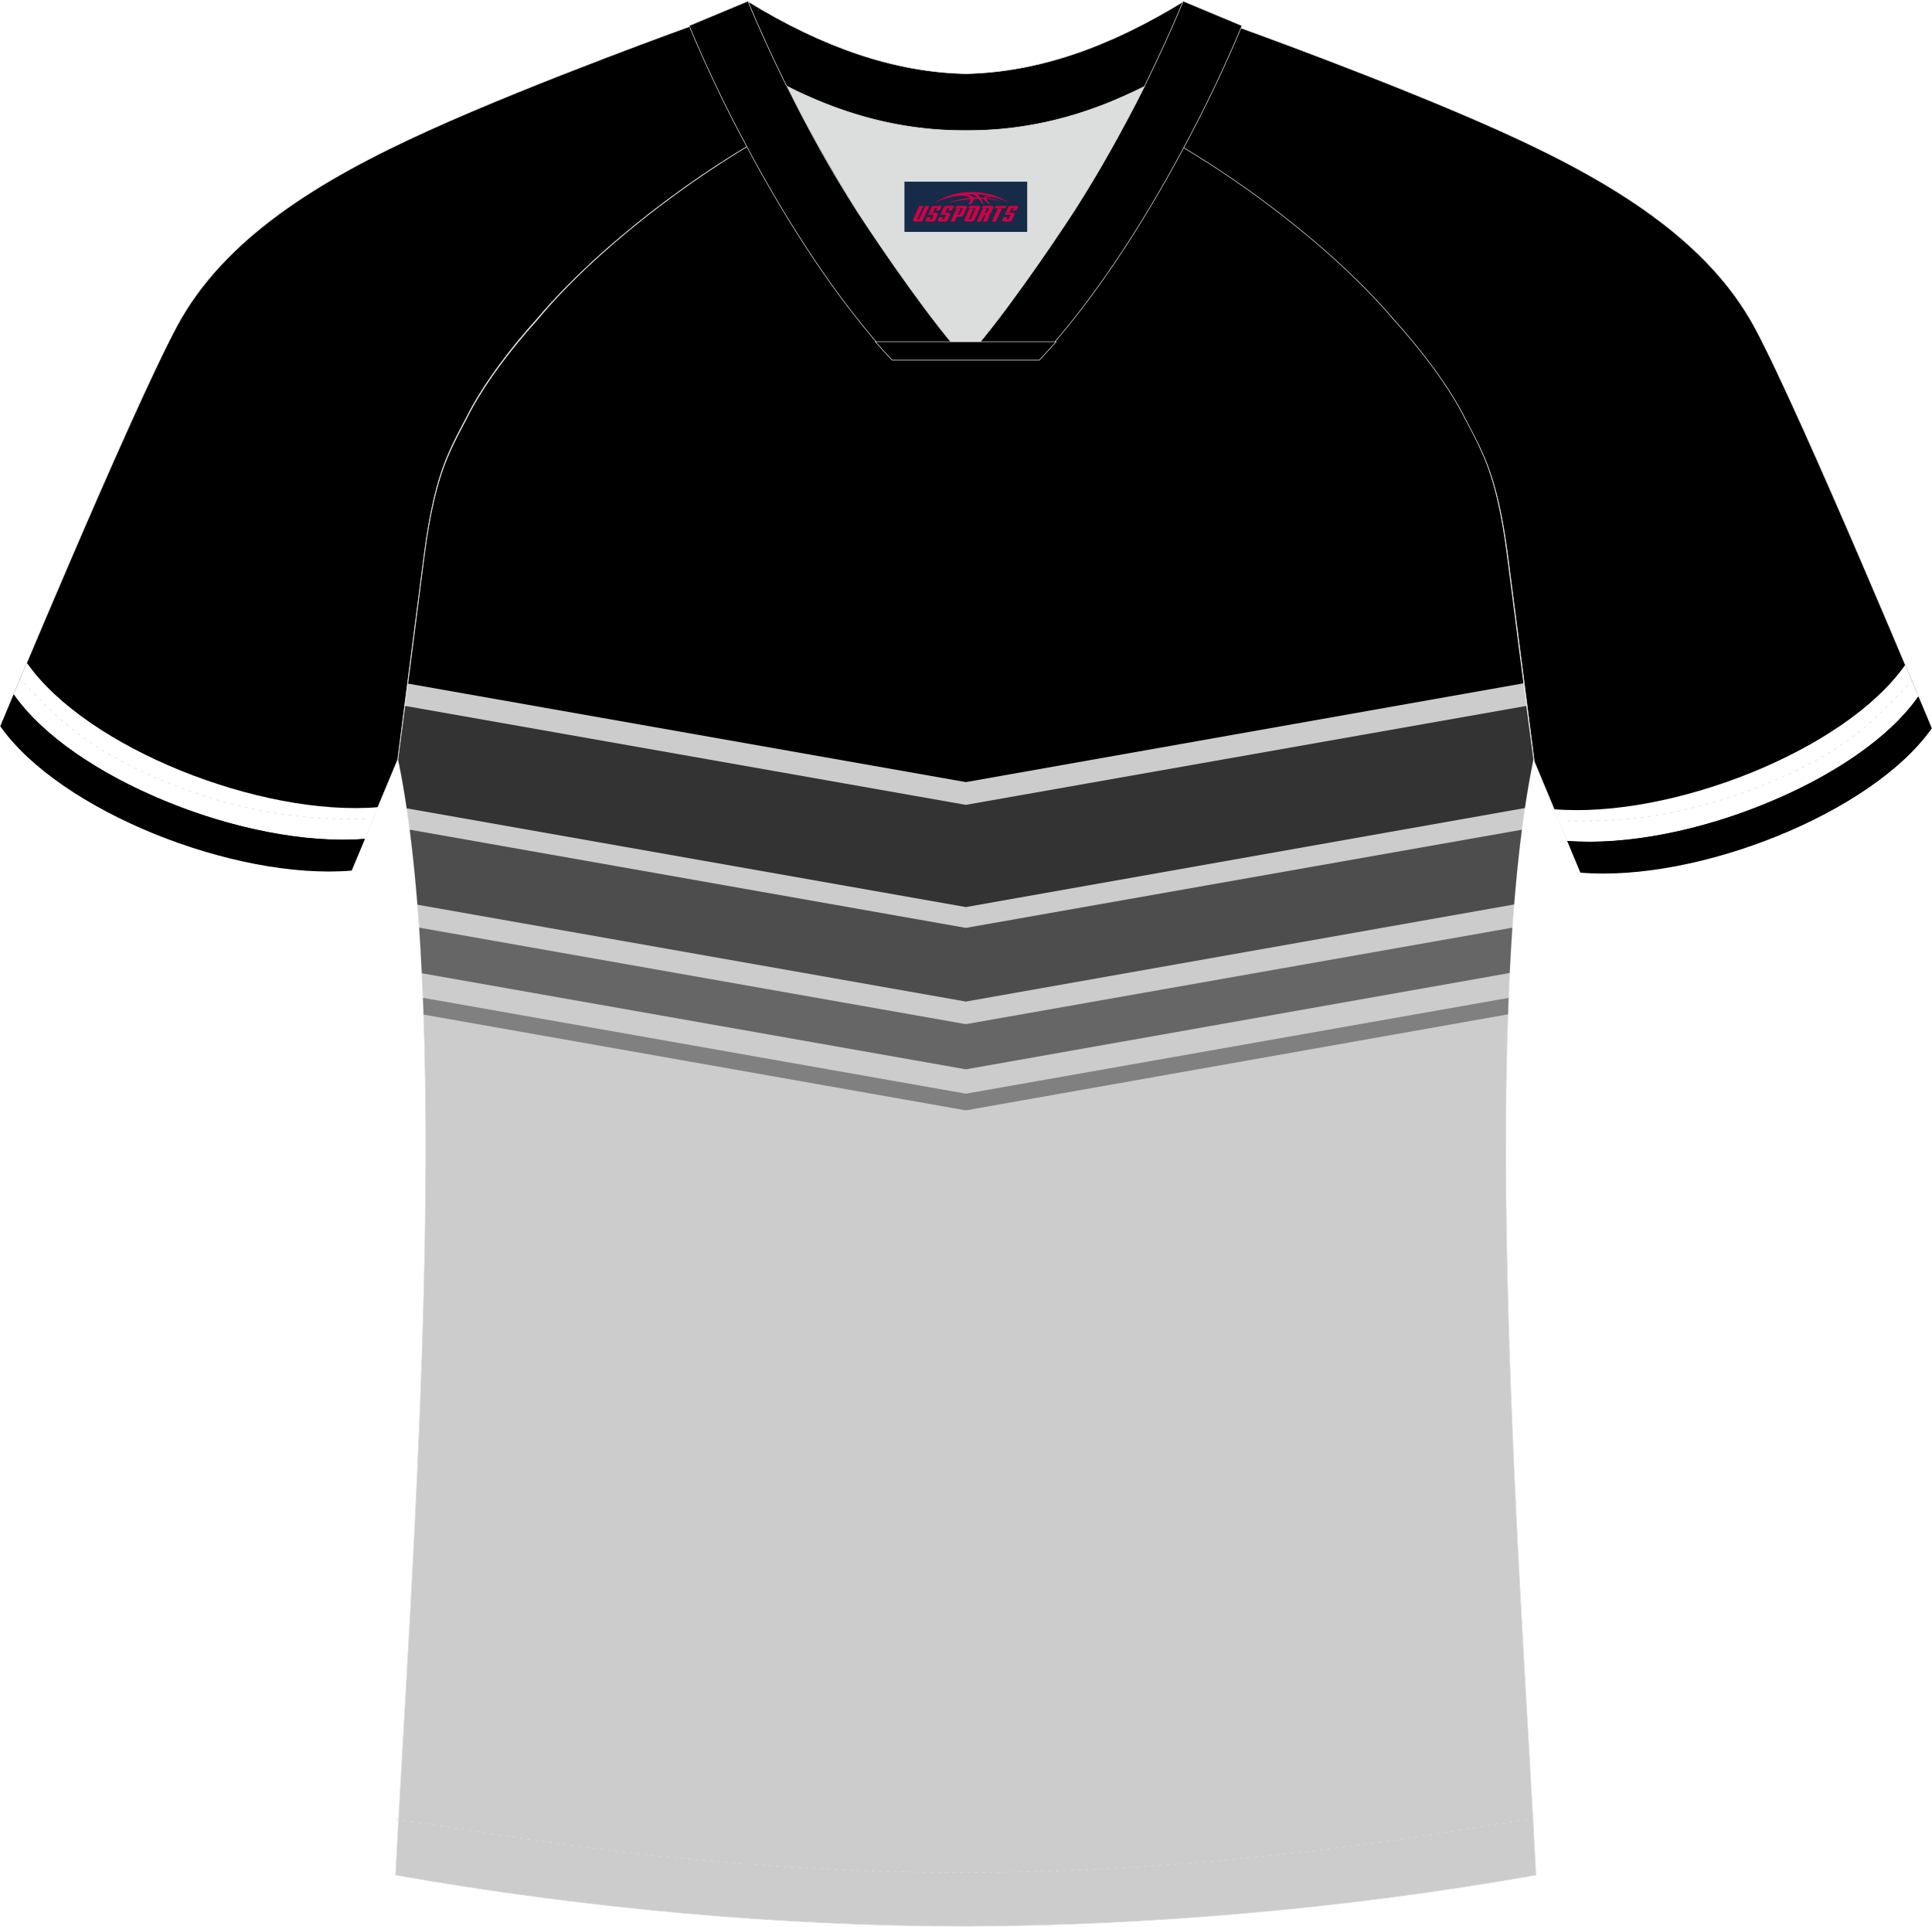
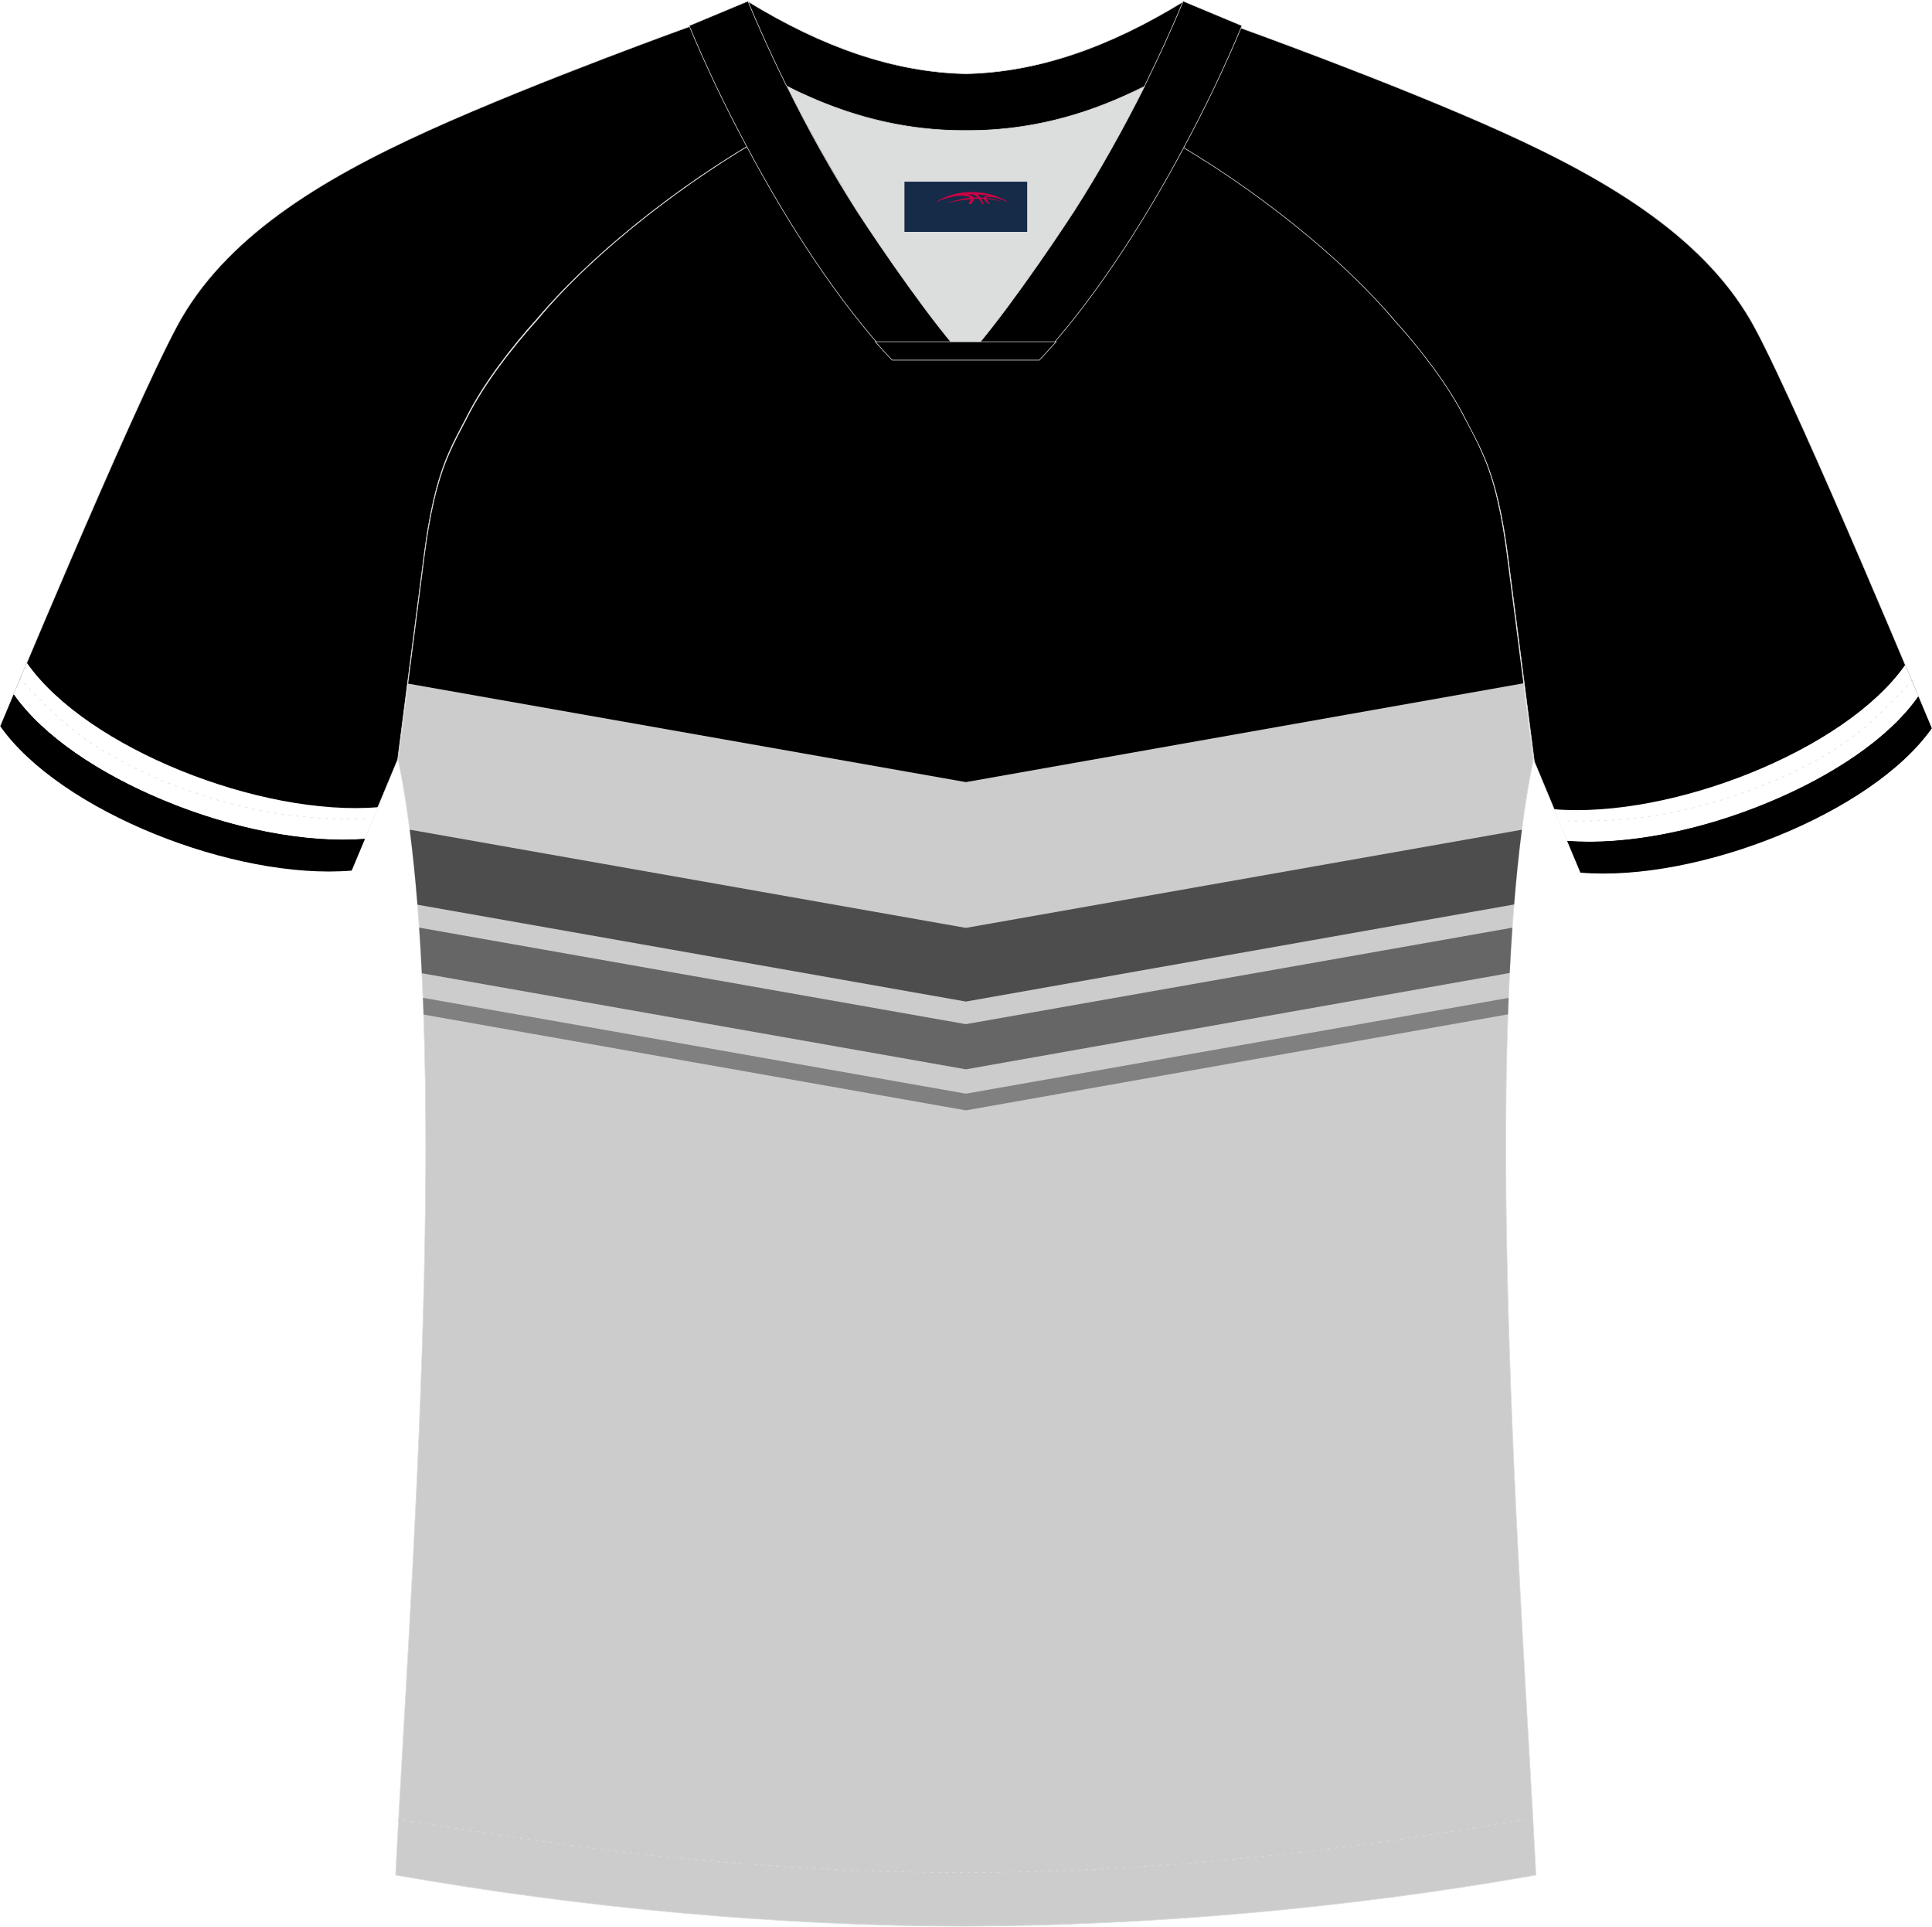
<svg xmlns="http://www.w3.org/2000/svg" version="1.1" id="图层_1" x="0px" y="0px" width="374px" height="373px" viewBox="0 0 377.77 376.49" enable-background="new 0 0 377.77 376.49" xml:space="preserve">
  <g>
-     <path fill-rule="evenodd" clip-rule="evenodd" fill="#CCCCCC" stroke="#DCDDDD" stroke-width="0.118" stroke-miterlimit="22.926" d="   M294.63,108.27c1.3,10.3,4.9,38.1,5.2,40.09c-11,53.09-2.2,163.98,0.5,218.07c-37.2,6.6-76.29,9.9-111.49,10   c-35.2,0-74.19-3.4-111.49-10c2.7-54.09,11.5-164.97,0.5-218.07c0.3-2,3.9-29.8,5.2-40.09c0.9-6.9,2.3-14.19,4.9-19.9   c1-2.3,2.2-4.5,3.4-6.8c3.3-6.6,8.9-13.79,13.79-19.2c11.3-13.59,29.4-27.3,45.19-36.3c1-0.5-1-15.59-0.1-16.09   c4,3.4,25.5,3.3,30.7,6.2l-2.7,0.7c6.2,2.9,13.09,4.3,19.9,4.3s-2.8-1.4,3.4-4.3l5.8-2.5c5.2-2.9,16.39-2.3,20.4-5.7   c0.7,0.4-2,16.59-1.2,16.99c16.09,8.9,34.4,22.8,45.89,36.6c5,5.4,10.6,12.6,13.89,19.2c1.3,2.2,2.4,4.5,3.4,6.8   C292.33,93.96,293.73,101.37,294.63,108.27z" />
+     <path fill-rule="evenodd" clip-rule="evenodd" fill="#CCCCCC" stroke="#DCDDDD" stroke-width="0.118" stroke-miterlimit="22.926" d="   M294.63,108.27c1.3,10.3,4.9,38.1,5.2,40.09c-11,53.09-2.2,163.98,0.5,218.07c-37.2,6.6-76.29,9.9-111.49,10   c-35.2,0-74.19-3.4-111.49-10c2.7-54.09,11.5-164.97,0.5-218.07c0.3-2,3.9-29.8,5.2-40.09c0.9-6.9,2.3-14.19,4.9-19.9   c1-2.3,2.2-4.5,3.4-6.8c3.3-6.6,8.9-13.79,13.79-19.2c11.3-13.59,29.4-27.3,45.19-36.3c1-0.5-1-15.59-0.1-16.09   c4,3.4,25.5,3.3,30.7,6.2l-2.7,0.7c6.2,2.9,13.09,4.3,19.9,4.3s-2.8-1.4,3.4-4.3l5.8-2.5c5.2-2.9,16.39-2.3,20.4-5.7   c0.7,0.4-2,16.59-1.2,16.99c16.09,8.9,34.4,22.8,45.89,36.6c5,5.4,10.6,12.6,13.89,19.2C292.33,93.96,293.73,101.37,294.63,108.27z" />
    <g>
-       <path fill-rule="evenodd" clip-rule="evenodd" fill="#333333" d="M79.53,157.89l109.33,19.3l109.3-19.36    c0.5-3.32,1.05-6.49,1.66-9.47c-0.11-0.73-0.66-4.95-1.39-10.49l-109.58,19.34L79.24,137.87c-0.72,5.55-1.28,9.76-1.39,10.49    C78.48,151.36,79.03,154.55,79.53,157.89z" />
      <path fill-rule="evenodd" clip-rule="evenodd" fill="#4D4D4D" d="M81.63,176.73l107.23,18.93l107.2-18.98    c0.41-5.11,0.91-9.99,1.51-14.61l-108.71,19.19l-108.74-19.2C80.72,166.7,81.22,171.6,81.63,176.73z" />
      <path fill-rule="evenodd" clip-rule="evenodd" fill="#666666" d="M82.49,190.13l106.38,18.78l106.32-18.83    c0.15-3.01,0.32-5.97,0.52-8.86l-106.85,18.86l-106.9-18.87C82.17,184.12,82.34,187.09,82.49,190.13z" />
      <path fill-rule="evenodd" clip-rule="evenodd" fill="#808080" d="M82.83,198.21l106.03,18.72l106-18.77    c0.04-1.08,0.08-2.15,0.12-3.22l-106.11,18.73L82.71,194.93C82.75,196.01,82.79,197.11,82.83,198.21z" />
      <path fill-rule="evenodd" clip-rule="evenodd" d="M79.81,133.51l109.05,19.25l109.01-19.31c-1.16-8.95-2.54-19.63-3.24-25.19    c-0.9-6.9-2.3-14.3-4.91-20c-1-2.3-2.1-4.6-3.4-6.8c-3.3-6.61-8.9-13.8-13.89-19.2c-11.5-13.79-29.8-27.7-45.89-36.6    c-0.8-0.4,1.9-16.59,1.2-16.99c-4.01,3.4-15.2,2.8-20.4,5.7l-5.8,2.5c-6.2,2.9,3.41,4.3-3.4,4.3s-13.7-1.4-19.9-4.3l2.7-0.7    c-5.2-2.9-26.7-2.8-30.7-6.2c-0.9,0.5,1.1,15.59,0.1,16.09c-15.79,9-33.9,22.7-45.19,36.3c-4.9,5.41-10.5,12.6-13.79,19.2    c-1.2,2.3-2.4,4.5-3.4,6.8c-2.6,5.71-4,13.01-4.9,19.9C82.35,113.84,80.97,124.55,79.81,133.51z" />
    </g>
    <path fill-rule="evenodd" clip-rule="evenodd" stroke="#DCDDDD" stroke-width="0.118" stroke-miterlimit="22.926" d="   M224.44,24.78c7.2-6,12.6-12.69,17.19-19.8c0,0,31,11.1,52.39,20.8c21.4,9.7,39.99,21.1,49.19,38.29s34.5,78.09,34.5,78.09   c-11.7,16.59-45.79,30.1-68.69,28.2l-9-21.6c0,0-3.8-29.6-5.2-40.29c-0.9-6.9-2.3-14.19-4.9-19.9c-1-2.3-2.2-4.5-3.4-6.8   c-3.3-6.6-8.9-13.79-13.79-19.2C260.53,48.17,241.03,33.58,224.44,24.78z" />
    <path fill-rule="evenodd" clip-rule="evenodd" stroke="#DCDDDD" stroke-width="0.118" stroke-miterlimit="22.926" d="   M153.35,24.38c-7.2-6-12.6-12.69-17.19-19.8c0,0-31,11.1-52.39,20.8c-21.4,9.7-40,21.09-49.2,38.29s-34.5,78.09-34.5,78.09   c11.7,16.59,45.79,30.1,68.69,28.2l9-21.6c0,0,3.8-29.6,5.2-40.29c0.9-6.9,2.3-14.19,4.9-19.9c1-2.3,2.2-4.5,3.4-6.8   c3.3-6.6,8.9-13.79,13.79-19.2C117.25,47.77,136.75,33.18,153.35,24.38z" />
    <path fill="none" stroke="#DCDDDD" stroke-width="0.118" stroke-miterlimit="22.926" stroke-dasharray="0.576,0.864" d="   M77.46,355.53c1.3,0.2,15.29,2.3,16.59,2.5c31.2,5,62.6,7.9,94.28,7.9c31.2,0,62.1-2.8,92.78-7.6c1.8-0.3,16.29-2.6,18.09-2.9" />
    <path fill-rule="evenodd" clip-rule="evenodd" stroke="#DCDDDD" stroke-width="0.118" stroke-miterlimit="22.926" d="   M146.85,12.78c13.79,8.5,27.8,12.69,41.99,12.6c14.09,0.1,28.1-4,41.99-12.6c1.8-7,0.7-12.69,0.7-12.69   c-14.79,9.1-28.7,13.89-42.69,14.19c-13.89-0.3-27.9-5.1-42.69-14.19C146.15,0.08,145.15,5.78,146.85,12.78z" />
    <path fill-rule="evenodd" clip-rule="evenodd" fill="#DCDDDD" d="M220.34,18.37c-10.4,4.8-20.9,7.1-31.5,7   c-10.6,0.1-21.1-2.2-31.5-7c-1.2-0.5-2.4-1.1-3.5-1.7c4.1,8.3,8.8,16.59,13.69,24.4c4.9,7.8,14.99,22.2,21.3,29v0.1   c6.3-6.8,16.29-21.3,21.3-29c5-7.8,9.6-16.09,13.69-24.4l0,0C222.74,17.27,221.54,17.87,220.34,18.37z" />
    <path fill-rule="evenodd" clip-rule="evenodd" stroke="#DCDDDD" stroke-width="0.118" stroke-miterlimit="22.926" d="   M153.65,16.38c-2.7-5.5-5.2-10.9-7.4-16.29l-11.5,4.8c3.2,7.7,7,15.69,11.2,23.5c8.3,15.59,18.19,30.7,28.5,41.79h14.39v-0.1   c-6.3-6.8-16.29-21.3-21.3-29c-5-7.8-9.6-16.09-13.69-24.4C153.75,16.58,153.75,16.48,153.65,16.38z" />
    <path fill-rule="evenodd" clip-rule="evenodd" stroke="#DCDDDD" stroke-width="0.118" stroke-miterlimit="22.926" d="   M223.94,16.38c2.7-5.5,5.2-10.9,7.4-16.29l11.5,4.8c-3.2,7.7-7,15.69-11.2,23.5c-8.3,15.59-18.19,30.7-28.5,41.79h-14.39v-0.1   c6.3-6.8,16.29-21.3,21.3-29c5-7.8,9.6-16.09,13.79-24.4C223.84,16.58,223.94,16.48,223.94,16.38z" />
    <path fill-rule="evenodd" clip-rule="evenodd" stroke="#DCDDDD" stroke-width="0.118" stroke-miterlimit="22.926" d="   M188.84,70.27h14.39c1.1-1.2,2.2-2.4,3.3-3.6h-14.59h-0.1h-6.1h-14.59c1.1,1.2,2.2,2.5,3.3,3.6H188.84z" />
    <path fill-rule="evenodd" clip-rule="evenodd" fill="#FFFFFF" d="M31.86,156.26c13.09,5.5,27.8,8.5,39.49,7.6l0,0l2.6-6.2   c-22.9,1.9-56.99-11.5-68.69-28.2c-1,2.3-1.8,4.4-2.6,6.1C8.36,143.76,19.37,151.06,31.86,156.26z" />
    <path fill="none" stroke="#DCDDDD" stroke-width="0.118" stroke-miterlimit="22.926" stroke-dasharray="0.576,0.864" d="   M3.67,132.36c3,3.1,6.2,6.5,9.4,9.2c10.4,8.8,27.7,15.39,42.09,17.49c5.7,0.8,10.5,1,16.89,0.9" />
    <path fill-rule="evenodd" clip-rule="evenodd" d="M71.36,163.86c-22.9,1.9-56.99-11.6-68.69-28.2c-1.6,3.8-2.6,6.2-2.6,6.2   c11.7,16.59,45.79,30.1,68.69,28.2L71.36,163.86z" />
    <path fill-rule="evenodd" clip-rule="evenodd" fill="#FFFFFF" d="M345.92,156.66c-13.09,5.5-27.8,8.5-39.49,7.6l0,0l-2.6-6.2   c22.9,1.9,57-11.5,68.69-28.2c1,2.3,1.8,4.4,2.6,6.1C369.42,144.16,358.42,151.46,345.92,156.66z" />
    <path fill="none" stroke="#DCDDDD" stroke-width="0.118" stroke-miterlimit="22.926" stroke-dasharray="0.576,0.864" d="   M374.12,132.76c-3,3-6.2,6.5-9.4,9.2c-10.4,8.8-27.7,15.39-42.09,17.49c-5.7,0.8-10.5,1-16.89,0.9" />
    <path fill-rule="evenodd" clip-rule="evenodd" d="M306.43,164.26c22.9,1.9,57-11.6,68.69-28.2c1.6,3.8,2.6,6.2,2.6,6.2   c-11.7,16.59-45.79,30.1-68.69,28.2L306.43,164.26z" />
  </g>
  <g id="tag_logo">
    <rect y="35.38" fill="#162B48" width="24" height="9.818" x="176.85" />
    <g>
      <path fill="#D30044" d="M192.81,38.57l0.005-0.011c0.131-0.311,1.085-0.262,2.351,0.071c0.715,0.24,1.44,0.54,2.193,0.9    c-0.218-0.147-0.447-0.289-0.682-0.42l0.011,0.005l-0.011-0.005c-1.478-0.845-3.218-1.418-5.1-1.62    c-1.282-0.115-1.658-0.082-2.411-0.055c-2.449,0.142-4.68,0.905-6.458,2.095c1.26-0.638,2.722-1.075,4.195-1.336    c1.467-0.18,2.476-0.033,2.771,0.344c-1.691,0.175-3.469,0.633-4.555,1.075c1.156-0.338,2.967-0.665,4.647-0.813    c0.016,0.251-0.115,0.567-0.415,0.96h0.475c0.376-0.382,0.584-0.725,0.595-1.004c0.333-0.022,0.66-0.033,0.971-0.033    C191.64,39.01,191.85,39.36,192.05,39.75h0.262c-0.125-0.344-0.295-0.687-0.518-1.036c0.207,0,0.393,0.005,0.567,0.011    c0.104,0.267,0.496,0.66,1.058,1.025h0.245c-0.442-0.365-0.753-0.753-0.835-1.004c1.047,0.065,1.696,0.224,2.885,0.513    C194.63,38.83,193.89,38.66,192.81,38.57z M190.37,38.48c-0.164-0.295-0.655-0.485-1.402-0.551    c0.464-0.033,0.922-0.055,1.364-0.055c0.311,0.147,0.589,0.344,0.84,0.589C190.91,38.46,190.64,38.47,190.37,38.48z M192.35,38.53c-0.224-0.016-0.458-0.027-0.715-0.044c-0.147-0.202-0.311-0.398-0.502-0.6c0.082,0,0.164,0.005,0.24,0.011    c0.72,0.033,1.429,0.125,2.138,0.273C192.84,38.13,192.46,38.29,192.35,38.53z" />
-       <path fill="#D30044" d="M179.77,40.11L178.6,42.66C178.42,43.03,178.69,43.17,179.17,43.17l0.873,0.005    c0.115,0,0.251-0.049,0.327-0.175l1.342-2.891H180.93L179.71,42.74H179.54c-0.147,0-0.185-0.033-0.147-0.125l1.156-2.504H179.77L179.77,40.11z M181.63,41.46h1.271c0.36,0,0.584,0.125,0.442,0.425L182.87,42.92C182.77,43.14,182.5,43.17,182.27,43.17H181.35c-0.267,0-0.442-0.136-0.349-0.333l0.235-0.513h0.742L181.8,42.7C181.78,42.75,181.82,42.76,181.88,42.76h0.18    c0.082,0,0.125-0.016,0.147-0.071l0.376-0.813c0.011-0.022,0.011-0.044-0.055-0.044H181.46L181.63,41.46L181.63,41.46z M182.45,41.39h-0.78l0.475-1.025c0.098-0.218,0.338-0.256,0.578-0.256H184.17L183.78,40.95L183,41.07l0.262-0.562H182.97c-0.082,0-0.12,0.016-0.147,0.071L182.45,41.39L182.45,41.39z M184.04,41.46L183.87,41.83h1.069c0.06,0,0.06,0.016,0.049,0.044    L184.61,42.69C184.59,42.74,184.55,42.76,184.47,42.76H184.29c-0.055,0-0.104-0.011-0.082-0.06l0.175-0.376H183.64L183.41,42.84C183.31,43.03,183.49,43.17,183.76,43.17h0.916c0.24,0,0.502-0.033,0.605-0.251l0.475-1.031c0.142-0.3-0.082-0.425-0.442-0.425H184.04L184.04,41.46z M184.85,41.39l0.371-0.818c0.022-0.055,0.06-0.071,0.147-0.071h0.295L185.4,41.06l0.791-0.115l0.387-0.845H185.13c-0.24,0-0.48,0.038-0.578,0.256L184.08,41.39L184.85,41.39L184.85,41.39z M187.25,41.85h0.278c0.087,0,0.153-0.022,0.202-0.115    l0.496-1.075c0.033-0.076-0.011-0.12-0.125-0.12H186.7l0.431-0.431h1.522c0.355,0,0.485,0.153,0.393,0.355l-0.676,1.445    c-0.06,0.125-0.175,0.333-0.644,0.327l-0.649-0.005L186.64,43.17H185.86l1.178-2.558h0.785L187.25,41.85L187.25,41.85z     M189.84,42.66c-0.022,0.049-0.06,0.076-0.142,0.076h-0.191c-0.082,0-0.109-0.027-0.082-0.076l0.944-2.051h-0.785l-0.987,2.138    c-0.125,0.273,0.115,0.415,0.453,0.415h0.72c0.327,0,0.649-0.071,0.769-0.322l1.085-2.384c0.093-0.202-0.06-0.355-0.415-0.355    h-1.533l-0.431,0.431h1.38c0.115,0,0.164,0.033,0.131,0.104L189.84,42.66L189.84,42.66z M192.56,41.53h0.278    c0.087,0,0.158-0.022,0.202-0.115l0.344-0.753c0.033-0.076-0.011-0.12-0.125-0.12h-1.402l0.425-0.431h1.527    c0.355,0,0.485,0.153,0.393,0.355l-0.529,1.124c-0.044,0.093-0.147,0.18-0.393,0.18c0.224,0.011,0.256,0.158,0.175,0.327    l-0.496,1.075h-0.785l0.54-1.167c0.022-0.055-0.005-0.087-0.104-0.087h-0.235L191.79,43.17h-0.785l1.178-2.558h0.785L192.56,41.53L192.56,41.53z M195.13,40.62L193.95,43.17h0.785l1.184-2.558H195.13L195.13,40.62z M196.64,40.55l0.202-0.431h-2.1l-0.295,0.431    H196.64L196.64,40.55z M196.62,41.46h1.271c0.36,0,0.584,0.125,0.442,0.425l-0.475,1.031c-0.104,0.218-0.371,0.251-0.605,0.251    h-0.916c-0.267,0-0.442-0.136-0.349-0.333l0.235-0.513h0.742L196.79,42.7c-0.022,0.049,0.022,0.06,0.082,0.06h0.18    c0.082,0,0.125-0.016,0.147-0.071l0.376-0.813c0.011-0.022,0.011-0.044-0.049-0.044h-1.069L196.62,41.46L196.62,41.46z     M197.43,41.39H196.65l0.475-1.025c0.098-0.218,0.338-0.256,0.578-0.256h1.451l-0.387,0.845l-0.791,0.115l0.262-0.562h-0.295    c-0.082,0-0.12,0.016-0.147,0.071L197.43,41.39z" />
    </g>
  </g>
</svg>